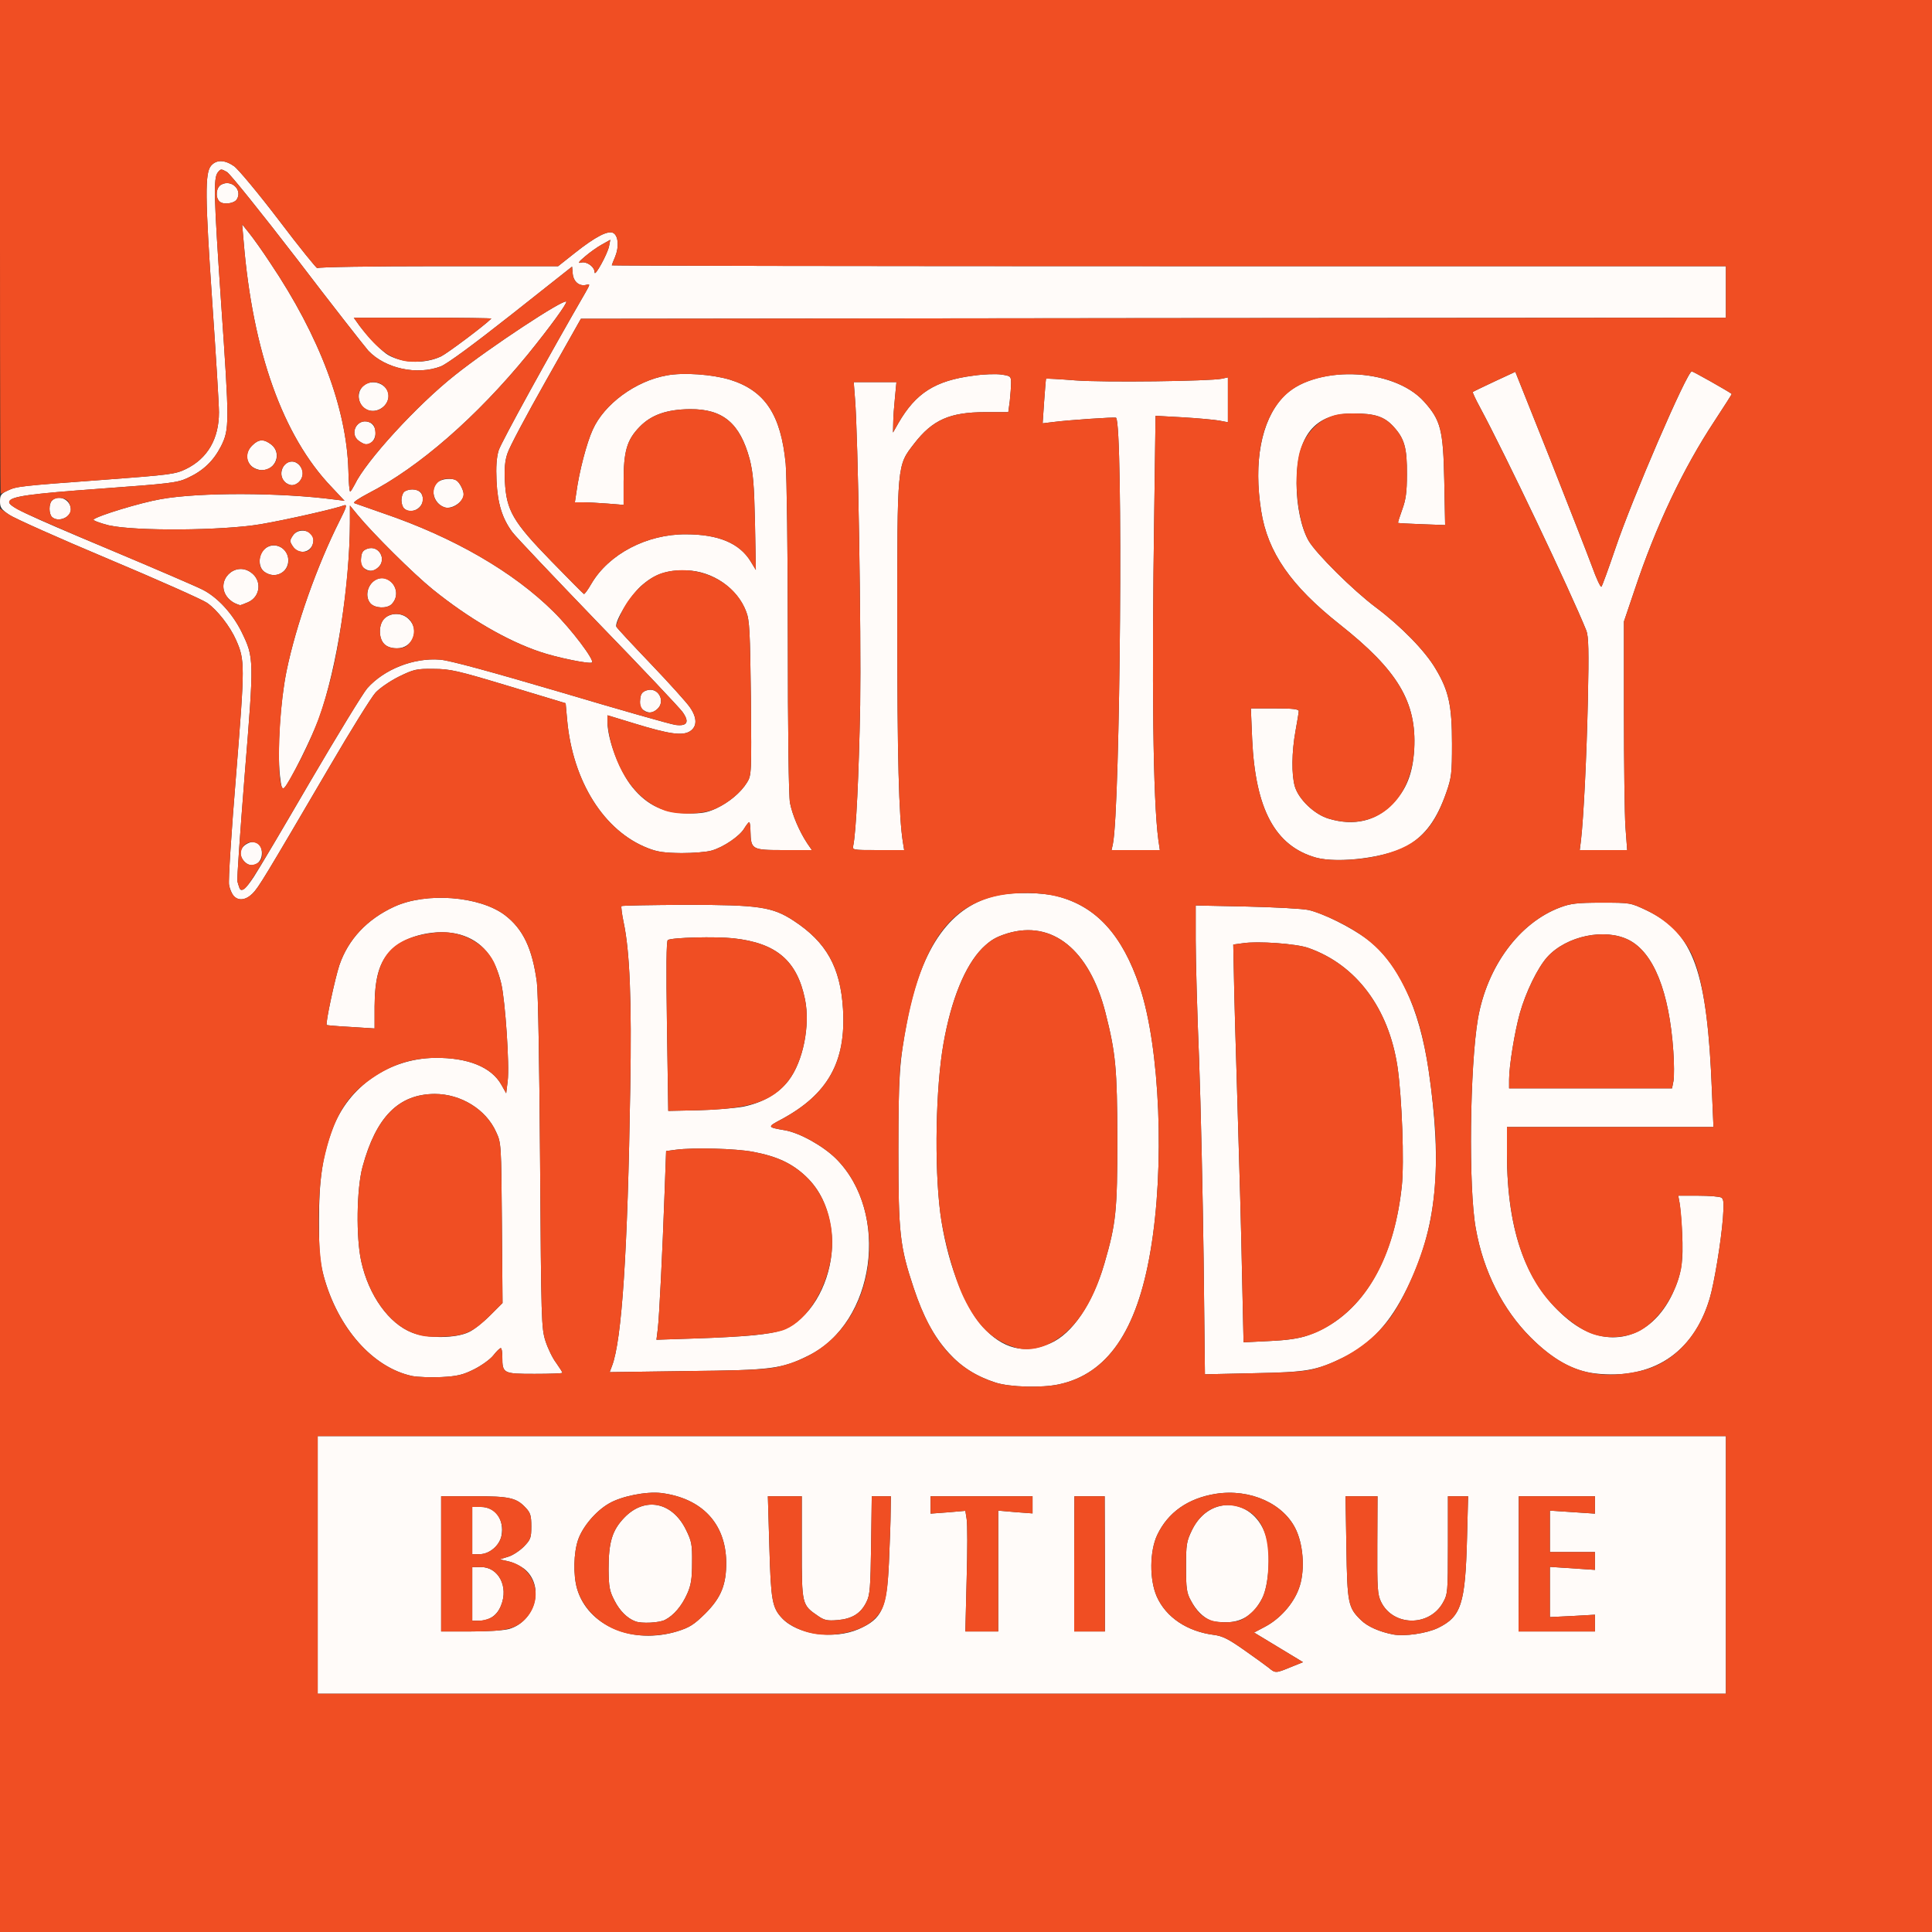
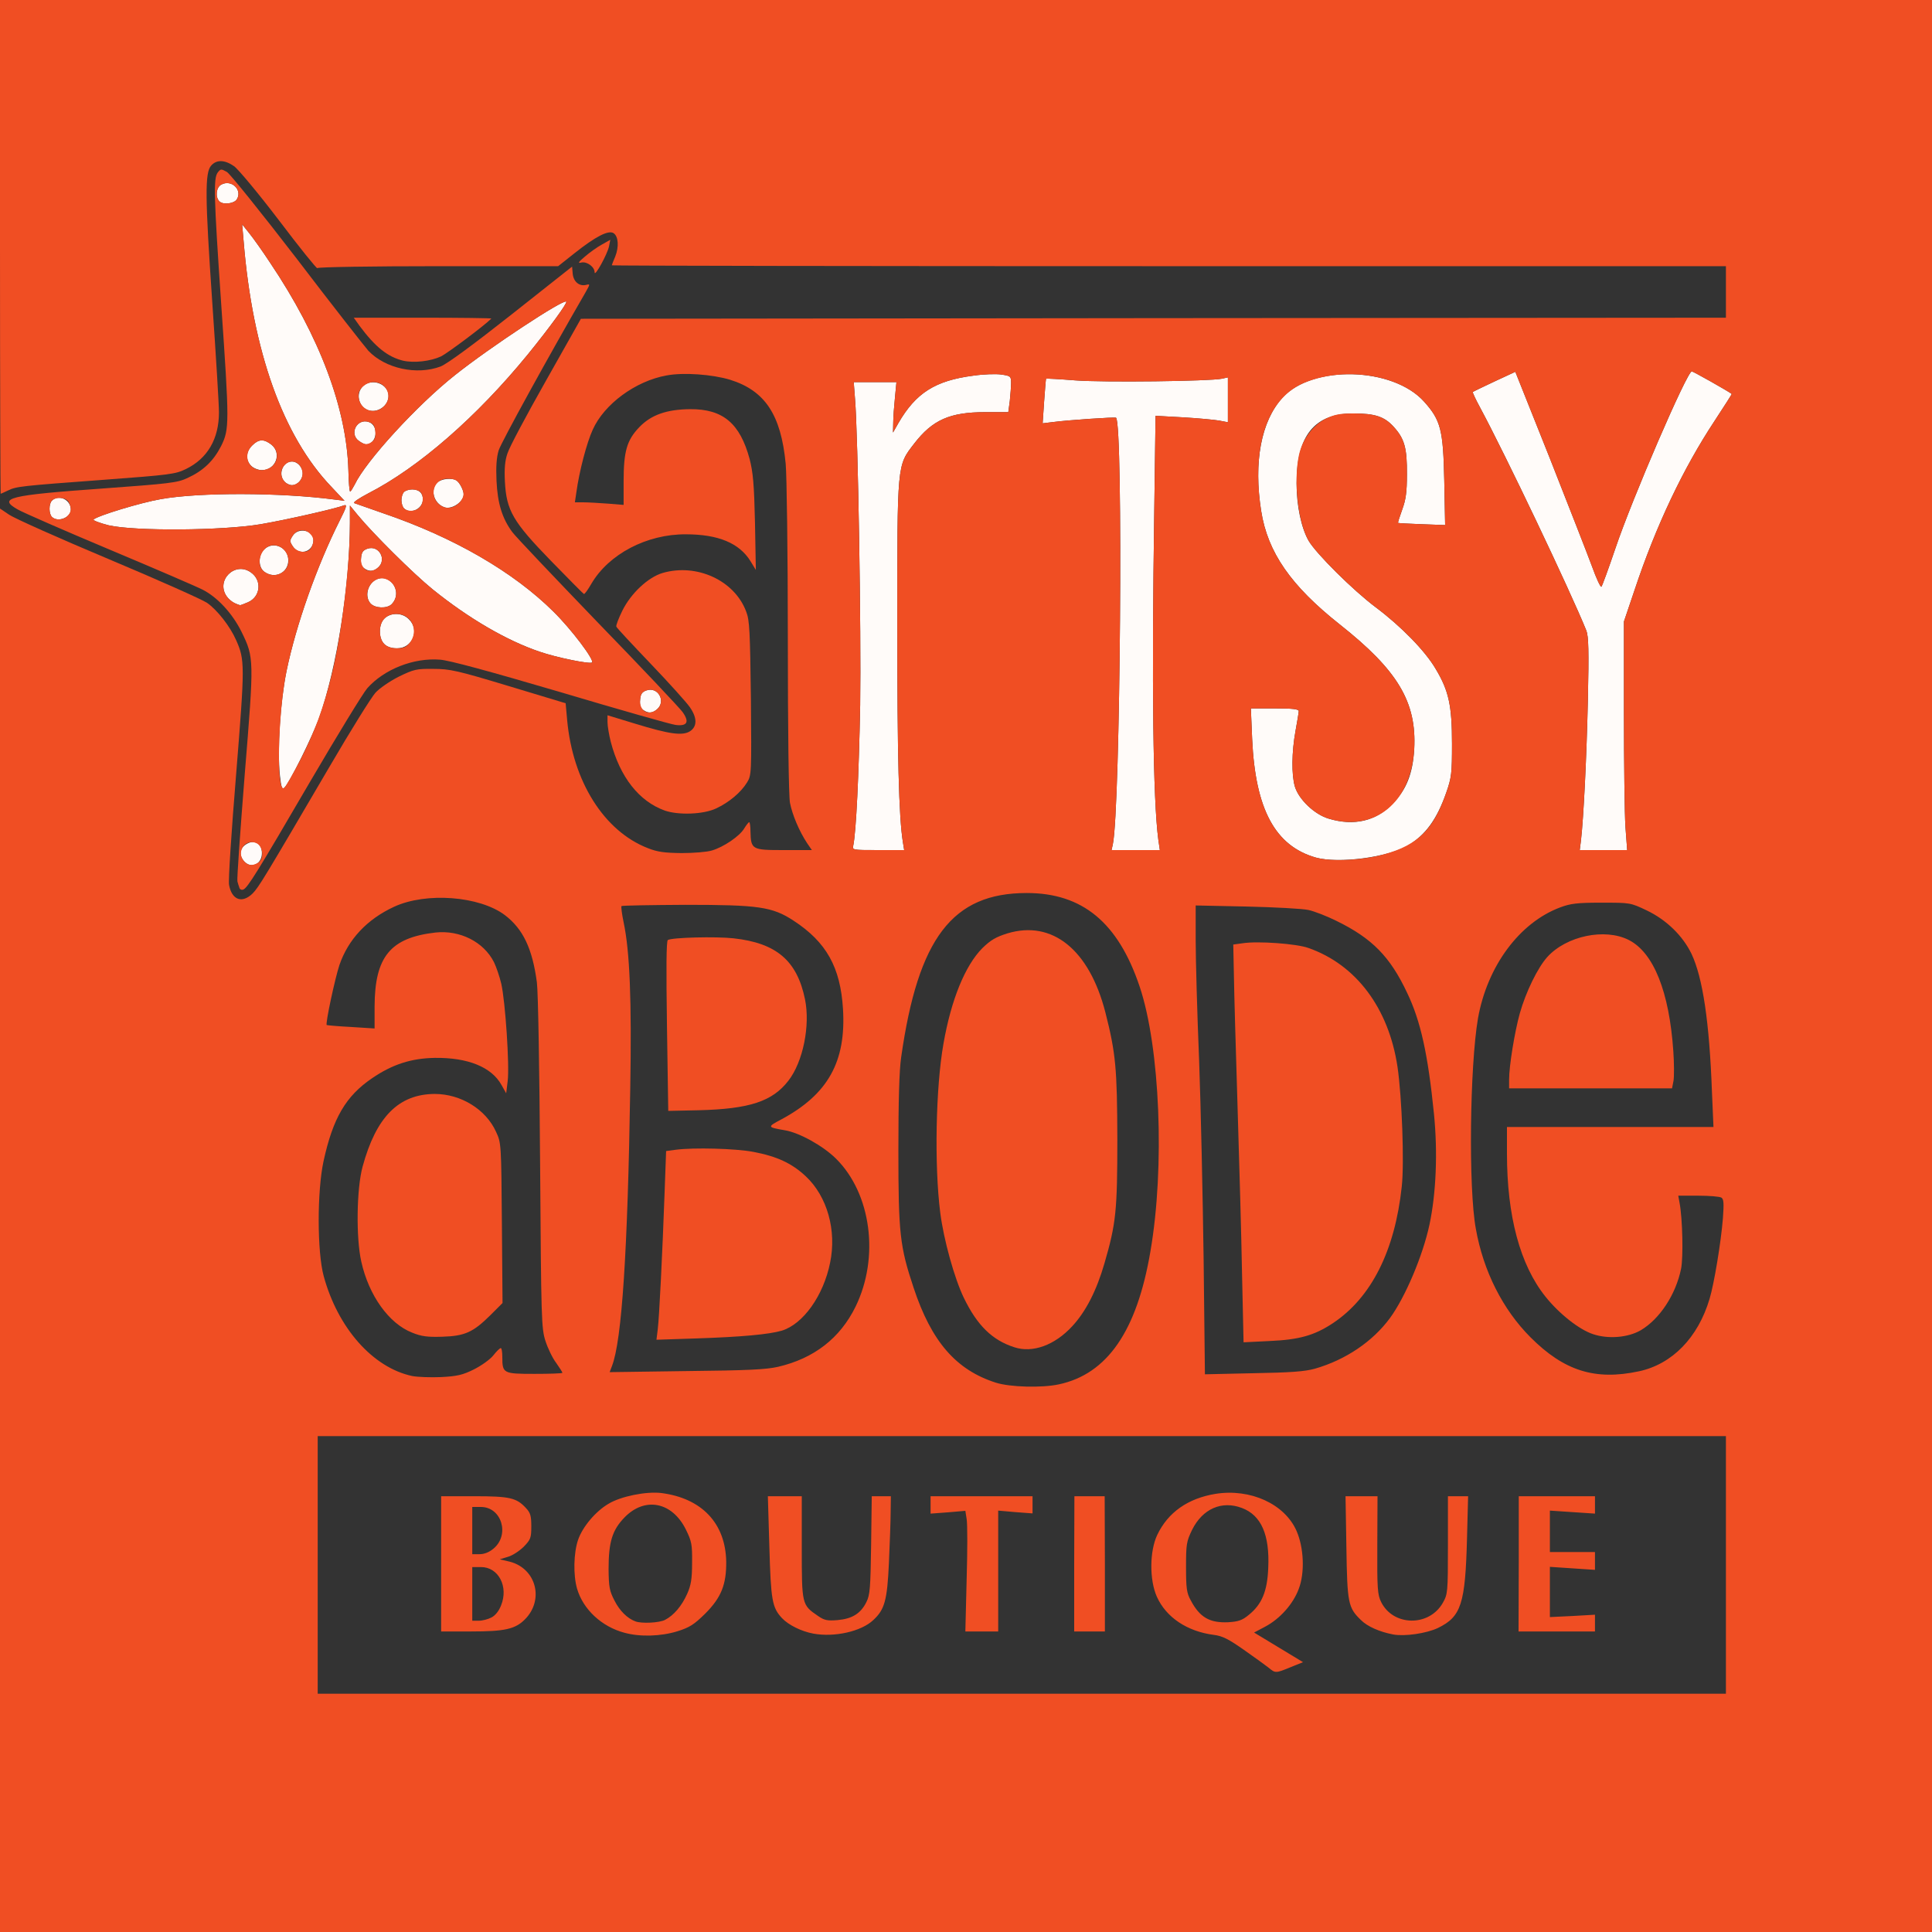
<svg xmlns="http://www.w3.org/2000/svg" version="1" width="2500" height="2500" viewBox="0 0 9000 9000">
  <rect x="0" y="0" width="9000" height="9000" fill="#333333" stroke="none" />
  <g fill="#fffbf9">
-     <path d="M1480 7290v-600h6560v1200H1480v-600zm4533 476l57-23-114-69-114-69 51-27c70-37 131-106 157-176 29-75 24-192-10-270-55-126-215-199-378-173-128 21-221 86-271 191-36 76-37 209-2 288 43 96 141 162 266 178 40 5 69 20 140 70 50 35 101 72 115 83 31 26 33 26 103-3zm-2857-167c57-18 77-31 129-82 75-75 99-136 98-242-3-179-114-296-303-320-70-8-187 15-245 50-60 35-121 107-142 168s-23 164-5 227c50 174 260 263 468 199zm844-10c109-48 131-95 141-309 4-91 8-198 8-237l1-73h-89l-3 228c-3 198-5 232-22 265-26 53-66 78-134 84-48 4-62 1-91-19-76-52-76-52-76-319v-239h-158l7 236c7 249 13 283 59 332 72 77 242 101 357 51zm2698-5c109-53 128-111 136-421l5-193h-94v228c0 222-1 228-24 269-64 112-231 109-287-4-17-34-19-62-18-265l1-228h-149l4 238c4 261 8 281 68 339 30 30 87 55 150 67 54 10 155-5 208-30zm-4325 4c118-36 163-191 78-272-17-16-51-34-76-41l-47-11 39-12c21-6 54-28 73-47 32-33 35-41 35-95 0-48-4-63-25-85-44-48-76-55-242-55h-153v630h139c80 0 156-5 179-12zm2277-269v-282l80 7 80 6v-80h-475v81l81-6 81-7 6 38c4 22 4 148 0 282l-6 242h153v-281zm497-34l-1-315h-141l-1 315v315h143v-315zm2283 276v-39l-105 6-105 5v-234l105 7 105 7v-83h-210v-193l105 7 105 7v-81h-355v315l-1 315h356v-39z" />
-     <path d="M5640 7549c-36-15-69-48-93-94-19-34-22-56-22-155 0-106 2-119 28-173 84-171 295-148 347 37 20 74 10 223-20 281-38 73-88 108-158 112-31 1-68-2-82-8zM2960 7553c-38-14-73-49-97-96-24-46-27-64-28-147 0-127 17-182 74-241 95-98 222-73 286 56 27 55 30 69 29 155 0 75-5 105-23 145-25 56-62 100-103 121-27 14-109 18-138 7zM2200 7425v-125h41c81 0 129 91 93 179-18 46-54 71-104 71h-30v-125zM2200 7130v-110h40c68 0 110 59 96 134-9 46-56 86-102 86h-34v-110zM4639 6441c-90-29-158-71-219-138-70-77-118-166-164-304-64-192-71-253-71-639 0-344 5-418 41-605 67-347 205-538 422-584 75-16 208-14 277 4 183 48 303 180 384 421 95 283 118 841 50 1234-63 371-201 571-427 619-80 17-227 13-293-8zm253-183c103-44 198-184 253-373 54-186 60-245 60-580-1-326-7-398-56-590-75-291-247-430-456-367-54 17-78 31-117 69-80 81-145 239-181 445-36 203-43 566-15 787 28 215 107 431 196 530 95 105 196 131 316 79zM1920 6410c-183-39-346-223-412-465-18-68-22-106-22-260 0-193 17-304 64-428 74-196 262-326 475-329 155-2 265 43 311 126l22 39 7-57c9-73-11-372-30-454-30-126-91-199-191-228-105-30-252 2-320 70-57 57-78 128-79 264v103l-110-7c-60-3-112-8-113-9-7-6 39-219 59-279 41-120 129-214 255-272 149-69 398-50 516 39 85 65 128 156 149 313 6 45 12 409 15 844 5 729 6 768 25 827 11 34 33 80 50 102 16 23 29 43 29 46s-58 5-130 5c-146 0-150-2-150-79 0-23-3-41-7-41-5 0-20 15-35 34s-56 48-90 65c-52 26-78 32-153 36-49 2-110 0-135-5zm265-205c22-10 66-45 98-77l58-58-3-372c-3-368-3-374-27-425-47-105-164-177-286-177-168 1-273 107-336 339-28 103-31 331-6 442 35 158 129 289 237 331 71 28 204 27 265-3zM7430 6398c-102-12-197-65-300-168-129-129-220-308-255-506-35-190-28-758 10-980 43-243 193-446 383-517 48-18 79-22 192-22 135 0 135 0 211 36 219 105 282 282 304 847l7 162h-962v123c0 370 93 619 289 777 177 142 381 90 482-123 42-89 52-155 45-282-3-60-9-125-12-142l-6-33h93c52 0 100 4 108 9 11 7 12 27 7 96-9 113-41 305-62 375-76 254-268 379-534 348zm366-1364c3-19 3-81-1-137-19-278-92-459-207-518-112-57-291-19-380 79-45 50-100 163-128 262-24 86-50 245-50 308v42h759l7-36zM5607 5868c-4-293-13-711-21-928-9-217-16-469-16-559v-163l238 5c130 3 260 10 287 16 66 14 198 80 272 135 147 111 245 319 288 611 66 454 38 735-101 1018-79 161-168 257-295 320-127 62-169 69-420 74l-226 5-6-534zm488 352c240-84 396-333 435-693 12-110 1-415-20-558-41-272-192-475-415-553-55-20-236-33-306-22l-44 6 3 143c1 78 9 354 17 612 8 259 18 611 21 784l7 314 121-6c86-4 139-12 181-27zM2851 6363c46-119 73-535 85-1293 7-410-2-638-31-774-8-38-12-72-10-75 3-3 137-5 298-6 341 0 405 9 504 74 153 100 218 217 230 411 15 246-70 398-288 515-66 35-65 36 16 50 68 11 178 72 239 132 254 253 183 765-128 918-125 62-169 68-569 72l-357 5 11-29zm661-143c123-13 163-27 223-82 101-92 158-264 137-411-16-108-53-185-118-247-65-61-134-93-244-114-83-16-279-21-362-10l-45 6-7 192c-10 280-25 584-32 639l-6 48 183-6c101-3 223-10 271-15zm-48-1065c90-19 162-60 209-121 68-88 102-257 77-379-37-180-133-262-333-284-83-9-286-4-306 8-7 5-8 129-4 401l6 395 141-3c78-2 172-10 210-17zM1088 4173c-8-10-18-33-21-51-4-18 11-249 33-515 41-511 41-532 0-625-28-64-89-142-136-174-22-15-228-107-459-204S66 2414 43 2398c-36-24-43-34-43-62 0-29 5-36 34-50 44-21 56-22 450-51 308-23 333-26 382-50 101-49 154-141 154-264 0-36-14-265-31-510-34-496-35-607-5-640 25-28 63-27 106 3 19 13 114 127 210 253 96 127 177 226 178 222 2-5 255-9 563-9h559l77-61c97-77 157-108 181-93 23 15 26 64 8 109-9 21-16 39-16 41s1168 4 2595 4h2595v240l-2667 2-2667 3-163 289c-90 159-171 311-179 338-12 34-15 72-12 131 7 135 37 187 215 370 82 84 150 153 153 154 3 2 19-20 35-48 81-138 258-231 440-230 151 0 249 41 301 125l25 41-4-220c-4-180-9-234-25-297-45-166-124-233-277-232-108 1-181 26-236 83-59 61-74 113-74 255v108l-74-6c-41-3-92-6-114-6h-39l7-47c13-96 48-230 76-291 53-119 199-227 344-253 79-15 213-5 296 20 163 51 237 163 259 391 5 52 10 417 10 811 0 438 4 737 10 769 11 56 43 132 80 188l22 32h-131c-148 0-153-2-155-87 0-24-3-43-6-43s-13 13-23 29c-21 36-96 87-151 103-23 7-86 12-141 12-79-1-112-5-157-23-204-79-350-311-376-597l-7-78-265-80c-239-72-273-80-351-80-79-1-91 2-161 36-42 21-91 55-109 75-19 21-115 175-213 343-307 524-330 562-359 592-32 32-67 36-89 11zm94-88c20-30 139-231 264-446 126-215 245-410 265-433 78-88 216-143 339-133 43 3 230 54 560 151 272 81 514 150 537 153 55 7 66-14 32-61-13-18-190-206-394-416-203-211-383-400-399-422-47-64-68-133-73-238-3-66 0-109 10-142 11-36 240-452 404-735 22-39 23-41 4-36-32 8-59-14-63-51l-3-34-282 223c-180 142-300 230-330 242-111 42-258 10-337-73-19-22-170-214-333-428-164-213-311-396-326-405-27-15-29-15-43 3-20 28-18 108 16 606 39 564 39 589 0 668-36 70-83 115-157 149-47 22-84 26-400 49-338 25-423 36-430 61-7 20 68 56 467 223 212 89 407 173 434 187 69 35 139 111 181 196 59 121 59 125 15 665-21 266-37 490-34 498 2 8 6 21 9 29 7 24 29 8 67-50zm2154-319c60-28 115-74 144-121 21-34 21-43 18-392-4-311-6-364-22-404-41-109-157-189-278-192-93-3-151 18-214 75-51 48-121 163-113 187 2 6 75 84 161 174s168 181 182 202c34 49 34 89 1 111-35 23-97 14-257-35l-128-39v32c0 82 57 231 116 303 70 86 149 122 264 122 58 1 86-4 126-23zM2055 1660c30-15 200-142 234-176 2-2-141-4-319-4h-322l27 38c43 57 107 122 137 138 71 37 170 39 243 4zm782-512l6-31-39 22c-22 12-57 37-79 56-31 26-35 33-17 28 26-6 62 20 62 46 0 23 59-84 67-121z" />
    <path d="M1137 4012c-24-27-21-59 8-78 39-26 75-6 75 40 0 52-50 75-83 38zM1304 3613c-13-121 2-346 31-488 44-213 141-488 247-699 32-63 36-77 21-72-38 15-266 67-389 88-178 30-585 33-708 5-43-11-74-23-70-27 17-17 220-79 314-95 179-32 557-31 808 2l47 6-61-65c-226-236-367-631-409-1143l-7-80 32 40c18 22 63 85 99 140 230 342 356 678 364 967 1 54 5 98 8 98s12-15 21-32c52-110 292-372 468-511 162-129 505-355 518-342 6 6-76 119-180 247-238 291-508 526-742 646-47 25-74 43-65 46 8 3 68 24 134 47 329 112 608 274 794 459 84 83 190 224 179 236-9 9-166-23-244-50-154-52-332-156-499-291-90-73-278-260-348-345l-37-45v81c-1 290-60 671-142 904-31 89-142 312-164 330-10 9-14-3-20-57zM2996 3307c-12-9-17-23-14-47 2-27 9-37 30-44 53-18 91 50 50 87-22 20-42 21-66 4z" />
    <path d="M1790 3000c-28-28-27-93 2-120 31-28 83-26 113 5 52 51 17 135-56 135-26 0-46-7-59-20zM1726 2811c-25-28-17-79 15-104 68-50 142 48 83 108-22 21-77 19-98-4zM1094 2810c-12-5-29-19-38-32-52-74 38-164 112-112 54 37 46 115-14 140-18 8-35 14-36 13-2 0-13-4-24-9zM1232 2664c-29-20-30-76-2-104 42-42 113-11 113 50 0 58-62 89-111 54zM1696 2647c-12-9-17-23-14-47 2-27 9-37 30-44 53-18 91 50 50 87-22 20-42 21-66 4zM1364 2545c-15-23-15-27 0-50 27-40 96-25 96 21 0 55-66 75-96 29zM242 2408c-15-15-15-61 0-76 31-31 88-4 88 42 0 37-61 61-88 34zM1882 2368c-7-7-12-24-12-38s5-31 12-38 24-12 38-12c32 0 50 17 50 46 0 44-58 72-88 42zM2070 2363c-50-18-68-84-32-116 19-17 68-22 88-9 15 9 34 47 34 65 0 35-56 72-90 60zM1326 2244c-32-32-10-94 34-94 26 0 50 27 50 55s-24 55-50 55c-10 0-26-7-34-16zM1170 2170c-27-27-25-66 5-95 30-30 54-31 89-4 50 40 21 119-44 119-17 0-39-9-50-20zM1672 2054c-47-33-9-107 46-88 49 17 38 104-13 104-6 0-21-7-33-16zM1713 1910c-44-18-56-77-23-110 41-41 120-12 120 44 0 47-53 83-97 66zM1022 938c-20-20-15-66 9-78 47-26 100 25 72 69-13 20-64 26-81 9zM6130 3995c-190-54-282-225-297-552l-6-143h111c83 0 112 3 112 13 0 6-7 48-15 92-18 99-19 204-3 259 18 60 92 131 159 150 116 35 218 11 295-68 66-68 95-141 102-256 12-220-77-368-348-582-226-179-335-335-365-528-36-227 0-418 99-527 139-154 515-144 660 18 78 87 89 131 94 369l4 206-109-4c-59-2-109-5-110-6-2-1 7-29 19-62 17-46 22-82 22-164 1-122-11-166-61-221-43-48-87-63-188-63-182 0-265 103-265 327 0 104 22 206 56 266 36 61 207 231 314 311 116 87 229 202 278 286 61 102 76 170 76 349 0 137-2 157-27 228-43 123-96 196-177 245-94 56-324 86-430 57zM3975 3938c13-62 26-329 32-653 5-340-10-1259-24-1427l-6-78h199l-7 73c-4 39-8 92-8 117l-1 45 25-44c81-140 171-198 349-221 48-7 107-9 132-5 41 6 44 8 44 38 0 18-3 56-6 85l-7 52h-108c-164 0-245 36-330 146-81 105-79 87-79 852 0 603 7 886 26 1005l6 37h-121c-121 0-121 0-116-22zM5184 3933c35-164 49-1958 15-1987-5-4-226 11-293 20l-49 6 7-103c4-57 8-104 9-105s63 2 137 8c132 10 628 4 683-8l27-6v209l-42-8c-24-4-100-11-169-15l-126-7-6 444c-12 809-6 1344 19 1531l7 48h-225l6-27zM7365 3913c12-106 26-383 32-655 5-228 3-293-7-320-76-188-379-824-496-1041-20-37-35-69-33-71s48-24 101-49l97-45 160 401c87 221 176 448 197 505 20 56 40 99 44 95s33-84 65-178c78-232 334-825 356-825 6 0 166 90 186 105 2 0-35 57-80 126-146 221-273 488-373 789l-49 145v425c0 234 3 473 7 533l8 107h-221l6-47z" />
  </g>
  <g fill="#f04e23">
    <path d="M0 5685V2369l43 29c23 16 231 109 462 206s437 189 459 204c47 32 108 110 136 174 41 93 41 114 0 625-22 266-37 497-33 515 13 71 61 88 110 40 29-30 52-68 359-592 98-168 194-322 213-343 18-20 67-54 109-75 70-34 82-37 161-36 78 0 112 8 351 80l265 80 7 78c26 286 172 518 376 597 45 18 78 22 157 23 55 0 118-5 141-12 55-16 130-67 151-103 10-16 20-29 23-29s6 19 6 43c2 85 7 87 155 87h131l-22-32c-37-56-69-132-80-188-6-32-10-331-10-769 0-394-5-759-10-811-22-228-96-340-259-391-83-25-217-35-296-20-145 26-291 134-344 253-28 61-63 195-76 291l-7 47h39c22 0 73 3 114 6l74 6v-108c0-142 15-194 74-255 55-57 128-82 236-83 153-1 232 66 277 232 16 63 21 117 25 297l4 220-25-41c-52-84-150-125-301-125-182-1-359 92-440 230-16 28-32 50-35 48-3-1-71-70-153-154-178-183-208-235-215-370-3-59 0-97 12-131 8-27 89-179 179-338l163-289 2667-3 2667-2v-240H5445c-1427 0-2595-2-2595-4s7-20 16-41c18-45 15-94-8-109-24-15-84 16-181 93l-77 61h-559c-308 0-561 4-563 9-2 4-82-95-178-222-96-126-191-240-210-253-43-30-81-31-106-3-30 33-29 144 5 640 17 245 31 474 31 510 0 123-53 215-154 264-49 24-74 27-382 50-391 29-408 31-447 50-17 8-32 15-34 15-1 0-3-517-3-1150V0h9000v9000H0V5685zm8040 1605v-600H1480v1200h6560v-600zm-3108-841c226-48 364-248 427-619 68-393 45-951-50-1234-100-298-266-436-526-436-346 0-506 209-585 765-9 59-13 208-13 435 0 386 7 447 71 639 83 251 198 383 383 442 66 21 213 25 293 8zm-2724-70c34-17 75-46 90-65s30-34 35-34c4 0 7 18 7 41 0 77 4 79 150 79 72 0 130-2 130-5s-13-23-29-46c-17-22-39-68-50-102-19-59-20-98-25-827-3-435-9-799-15-844-21-157-64-248-149-313-118-89-367-108-516-39-126 58-214 152-255 272-20 60-66 273-59 279 1 1 53 6 113 9l110 7v-103c1-232 74-320 284-344 113-12 224 43 272 138 10 20 26 66 34 100 19 82 39 381 30 454l-7 57-22-39c-46-83-156-128-311-126-109 2-197 30-292 95-122 83-182 185-226 387-30 140-30 421 1 535 66 242 229 426 412 465 25 5 86 7 135 5 75-4 101-10 153-36zm5427 9c154-33 275-156 329-338 21-70 53-262 62-375 5-69 4-89-7-96-8-5-56-9-108-9h-93l6 33c14 74 18 254 7 308-25 121-100 234-188 286-59 34-151 42-222 18-64-21-157-94-221-174-119-148-180-376-180-668v-123h962l-7-162c-12-329-43-533-95-644-41-85-117-159-209-203-76-36-76-36-211-36-113 0-144 4-192 22-190 71-340 274-383 517-38 222-45 790-10 980 35 198 126 377 255 506 156 156 300 202 505 158zm-1510-12c143-41 269-126 350-236 71-97 153-290 184-435 31-146 39-335 21-516-28-278-62-433-125-564-79-168-163-254-329-335-44-22-103-45-131-51-27-6-157-13-287-16l-238-5v163c0 90 7 342 16 559 8 217 17 635 21 928l6 534 226-5c172-3 240-8 286-21zm-2500-9c167-39 288-133 360-279 113-230 74-528-91-691-61-60-171-121-239-132-81-14-82-15-16-50 218-117 303-269 288-515-12-194-77-311-230-411-99-65-163-74-504-74-161 1-295 3-298 6-2 3 2 37 10 75 29 136 38 364 31 774-12 758-39 1174-85 1293l-11 29 357-5c285-3 372-7 428-20zm2825-2388c155-43 228-116 287-286 25-71 27-91 27-228 0-179-15-247-76-349-49-84-162-199-278-286-107-80-278-250-314-311-50-87-71-277-45-399 16-73 64-139 124-169 41-20 65-25 130-25 101 0 145 15 188 63 50 55 62 99 61 221 0 82-5 118-22 164-12 33-21 61-19 62 1 1 51 4 110 6l109 4-4-206c-5-238-16-282-94-369-115-128-380-167-567-84-166 75-238 298-192 593 30 193 139 349 365 528 271 214 360 362 348 582-14 248-185 387-397 324-67-19-141-90-159-150-16-55-15-160 3-259 8-44 15-86 15-92 0-10-29-13-112-13h-111l6 143c15 327 107 498 297 552 71 20 218 13 320-16zm-2244-56c-19-119-26-402-26-1005 0-765-2-747 79-852 85-110 166-146 330-146h108l7-52c3-29 6-67 6-85 0-30-3-32-44-38-25-4-84-2-132 5-178 23-268 81-349 221l-25 44 1-45c0-25 4-78 8-117l7-73h-199l6 78c14 168 29 1087 24 1427-6 324-19 591-32 653-5 22-5 22 116 22h121l-6-37zm1190-11c-25-187-31-722-19-1531l6-444 126 7c69 4 145 11 169 15l42 8v-209l-27 6c-55 12-551 18-683 8-74-6-136-9-137-8s-5 48-9 105l-7 103 49-6c67-9 288-24 293-20 34 29 20 1823-15 1987l-6 27h225l-7-48zm2176-59c-4-60-7-299-7-533v-425l49-145c100-301 227-568 373-789 45-69 82-126 80-126-20-15-180-105-186-105-22 0-278 593-356 825-32 94-61 174-65 178s-24-39-44-95c-21-57-110-284-197-505l-160-401-97 45c-53 25-99 47-101 49s13 34 33 71c117 217 420 853 496 1041 10 27 12 92 7 320-6 272-20 549-32 655l-6 47h221l-8-107z" />
    <path d="M5910 7769c-14-11-65-48-115-83-71-50-100-65-140-70-125-16-223-82-266-178-35-79-34-212 2-288 50-105 143-170 271-191 163-26 323 47 378 173 34 78 39 195 10 270-26 70-87 139-157 176l-51 27 114 69 114 69-57 23c-70 29-72 29-103 3zm-93-246c61-49 87-110 91-220 7-154-33-244-122-278-94-36-184 3-233 102-26 54-28 67-28 173 0 99 3 121 22 155 42 80 89 106 175 102 47-3 65-9 95-34zM2909 7606c-106-28-193-109-221-206-18-63-16-166 5-227s82-133 142-168c58-35 175-58 245-50 189 24 300 141 303 320 1 106-23 167-98 242-52 51-72 64-129 82-77 24-175 27-247 7zm189-60c41-21 78-65 103-121 18-40 23-70 23-145 1-86-2-100-29-155-64-129-191-154-286-56-57 59-74 114-74 241 1 83 4 101 28 147 24 47 59 82 97 96 29 11 111 7 138-7zM3789 7610c-55-10-116-40-146-72-46-49-52-83-59-332l-7-236h158v239c0 267 0 267 76 319 29 20 43 23 91 19 68-6 108-31 134-84 17-33 19-67 22-265l3-228h89l-1 73c0 39-4 146-8 237-8 176-20 218-73 267-56 53-181 81-279 63zM6490 7614c-63-12-120-37-150-67-60-58-64-78-68-339l-4-238h149l-1 228c-1 203 1 231 18 265 56 113 223 116 287 4 23-41 24-47 24-269v-228h94l-5 193c-8 310-27 368-136 421-53 25-154 40-208 30zM2055 7285v-315h153c166 0 198 7 242 55 21 22 25 37 25 85 0 54-3 62-35 95-19 19-52 41-73 47l-39 12 47 11c123 32 161 178 70 269-45 45-93 56-251 56h-139v-315zm234 250c18-9 35-30 45-56 36-88-12-179-93-179h-41v250h30c17 0 44-7 59-15zm10-321c77-64 38-194-59-194h-40v220h34c22 0 45-9 65-26zM4503 7358c4-134 4-260 0-282l-6-38-81 7-81 6v-81h475v80l-80-6-80-7v563h-153l6-242zM5004 7285l1-315h141l1 315v315h-143v-315zM7075 7285v-315h355v81l-105-7-105-7v193h210v83l-105-7-105-7v234l105-5 105-6v78h-356l1-315zM4725 6276c-103-33-173-102-235-230-44-91-94-271-110-397-28-221-21-584 15-787 36-206 101-364 181-445 39-38 63-52 117-69 209-63 381 76 456 367 49 192 55 264 56 590 0 335-6 394-60 580-37 128-87 225-150 293-82 89-185 126-270 98zM1920 6208c-108-42-202-173-237-331-25-111-22-339 6-442 63-232 168-338 336-339 122 0 239 72 286 177 24 51 24 57 27 425l3 372-58 58c-79 78-118 96-223 99-68 2-96-1-140-19zM7030 5028c0-63 26-222 50-308 28-99 83-212 128-262 89-98 268-136 380-79 115 59 188 240 207 518 4 56 4 118 1 137l-7 36h-759v-42zM5786 5939c-3-173-13-525-21-784-8-258-16-534-17-612l-3-143 44-6c70-11 251 2 306 22 223 78 374 281 415 553 21 143 32 448 20 558-32 300-142 518-321 637-86 57-157 77-295 83l-121 6-7-314zM3064 6193c7-55 22-359 32-639l7-192 45-6c83-11 279-6 362 10 110 21 179 53 244 114 100 94 144 252 113 402-31 154-126 287-226 317-59 17-185 29-400 36l-183 6 6-48zM3107 4780c-4-272-3-396 4-401 20-12 223-17 306-8 200 22 296 104 333 284 25 122-9 291-77 379-75 97-181 132-419 138l-141 3-6-395zM1115 4135c-3-8-7-21-9-29-3-8 13-232 34-498 44-540 44-544-15-665-42-85-112-161-181-196-27-14-222-98-434-187s-404-173-428-187c-93-53-42-66 391-97 316-23 353-27 400-49 74-34 121-79 157-149 39-79 39-104 0-668-34-498-36-578-16-606 14-18 16-18 43-3 15 9 162 192 326 405 163 214 314 406 333 428 79 83 226 115 337 73 30-12 150-100 330-242l282-223 3 34c4 37 31 59 63 51 19-5 18-3-4 36-164 283-393 699-404 735-10 33-13 76-10 142 5 105 26 174 73 238 16 22 196 211 399 422 204 210 381 398 394 416 34 47 23 68-32 61-23-3-265-72-537-153-330-97-517-148-560-151-123-10-261 45-339 133-20 23-139 218-265 433-248 425-293 498-313 505-8 3-16-1-18-9zm86-115c30-16 26-77-6-92-52-24-97 41-58 84 18 20 36 23 64 8zm197-478c68-133 108-241 146-394 48-194 86-509 86-712v-81l37 45c70 85 258 272 348 345 167 135 345 239 499 291 78 27 235 59 244 50 11-12-95-153-179-236-186-185-465-347-794-459-66-23-126-44-134-47-9-3 18-21 65-46 234-120 504-355 742-646 104-128 186-241 180-247-13-13-356 213-518 342-176 139-416 401-468 511-9 17-18 32-21 32s-7-44-8-98c-8-289-134-625-364-967-36-55-81-118-99-140l-32-40 7 80c42 512 183 907 409 1143l61 65-47-6c-251-33-629-34-808-2-94 16-297 78-314 95-4 4 27 16 70 27 123 28 530 25 708-5 123-21 351-73 389-88 15-5 11 9-21 72-106 211-203 486-247 699-41 199-49 577-11 545 7-5 40-63 74-128zm1664-239c41-37 3-105-50-87-21 7-28 17-30 44-5 53 41 78 80 43zm-1153-309c44-56 8-134-62-134-47 0-77 31-77 80 0 53 27 80 79 80 31 0 44-6 60-26zm-85-179c38-38 23-101-28-118-60-20-113 66-70 114 21 23 76 25 98 4zm-670-9c60-25 68-103 14-140-74-52-164 38-112 112 13 19 39 36 62 41 1 1 18-5 36-13zm167-144c47-39 16-122-47-122-58 0-89 92-42 124 30 21 61 20 89-2zm441-19c41-37 3-105-50-87-21 7-28 17-30 44-5 53 41 78 80 43zm-312-92c14-27 13-47-6-65-24-24-61-20-80 9-15 23-15 27 0 50 21 31 70 35 86 6zM314 2404c19-18 20-38 6-65-12-22-59-26-78-7-15 15-15 61 0 76 17 17 54 15 72-4zm1640-40c19-18 21-55 4-72-7-7-24-12-38-12s-31 5-38 12-12 24-12 38 5 31 12 38c17 17 54 15 72-4zm189-26c20-24 21-41 6-71-16-29-28-37-63-37-79 0-91 106-16 133 23 8 53-2 73-25zm-749-94c32-32 10-94-34-94-26 0-50 27-50 55s24 55 50 55c10 0 26-7 34-16zm-124-74c29-29 26-74-6-99-35-27-59-26-89 4-46 45-19 115 45 115 17 0 39-9 50-20zm464-113c12-9 17-23 14-47-2-27-9-37-30-44-55-19-93 55-46 88 27 19 39 20 62 3zm59-169c37-44 6-108-53-108-35 0-70 31-70 61 0 69 77 99 123 47zm-690-959c28-44-25-95-72-69-24 12-29 58-9 78 17 17 68 11 81-9z" />
    <path d="M3097 3776c-120-43-209-156-252-321-8-32-15-73-15-91v-32l128 39c160 49 222 58 257 35 33-22 33-62-1-111-14-21-96-112-182-202s-159-168-161-174 11-39 28-74c40-81 120-156 188-176 159-46 335 35 389 180 16 40 18 93 22 404 3 349 3 358-18 392-29 47-84 93-144 121-59 28-175 32-239 10zM1877 1680c-72-18-129-64-202-162l-27-38h322c178 0 321 2 319 4-34 34-204 161-234 176-49 23-127 32-178 20zM2770 1269c0-26-36-52-62-46-18 5-14-2 17-28 22-19 57-44 79-56l39-22-6 31c-8 37-67 144-67 121z" />
  </g>
</svg>